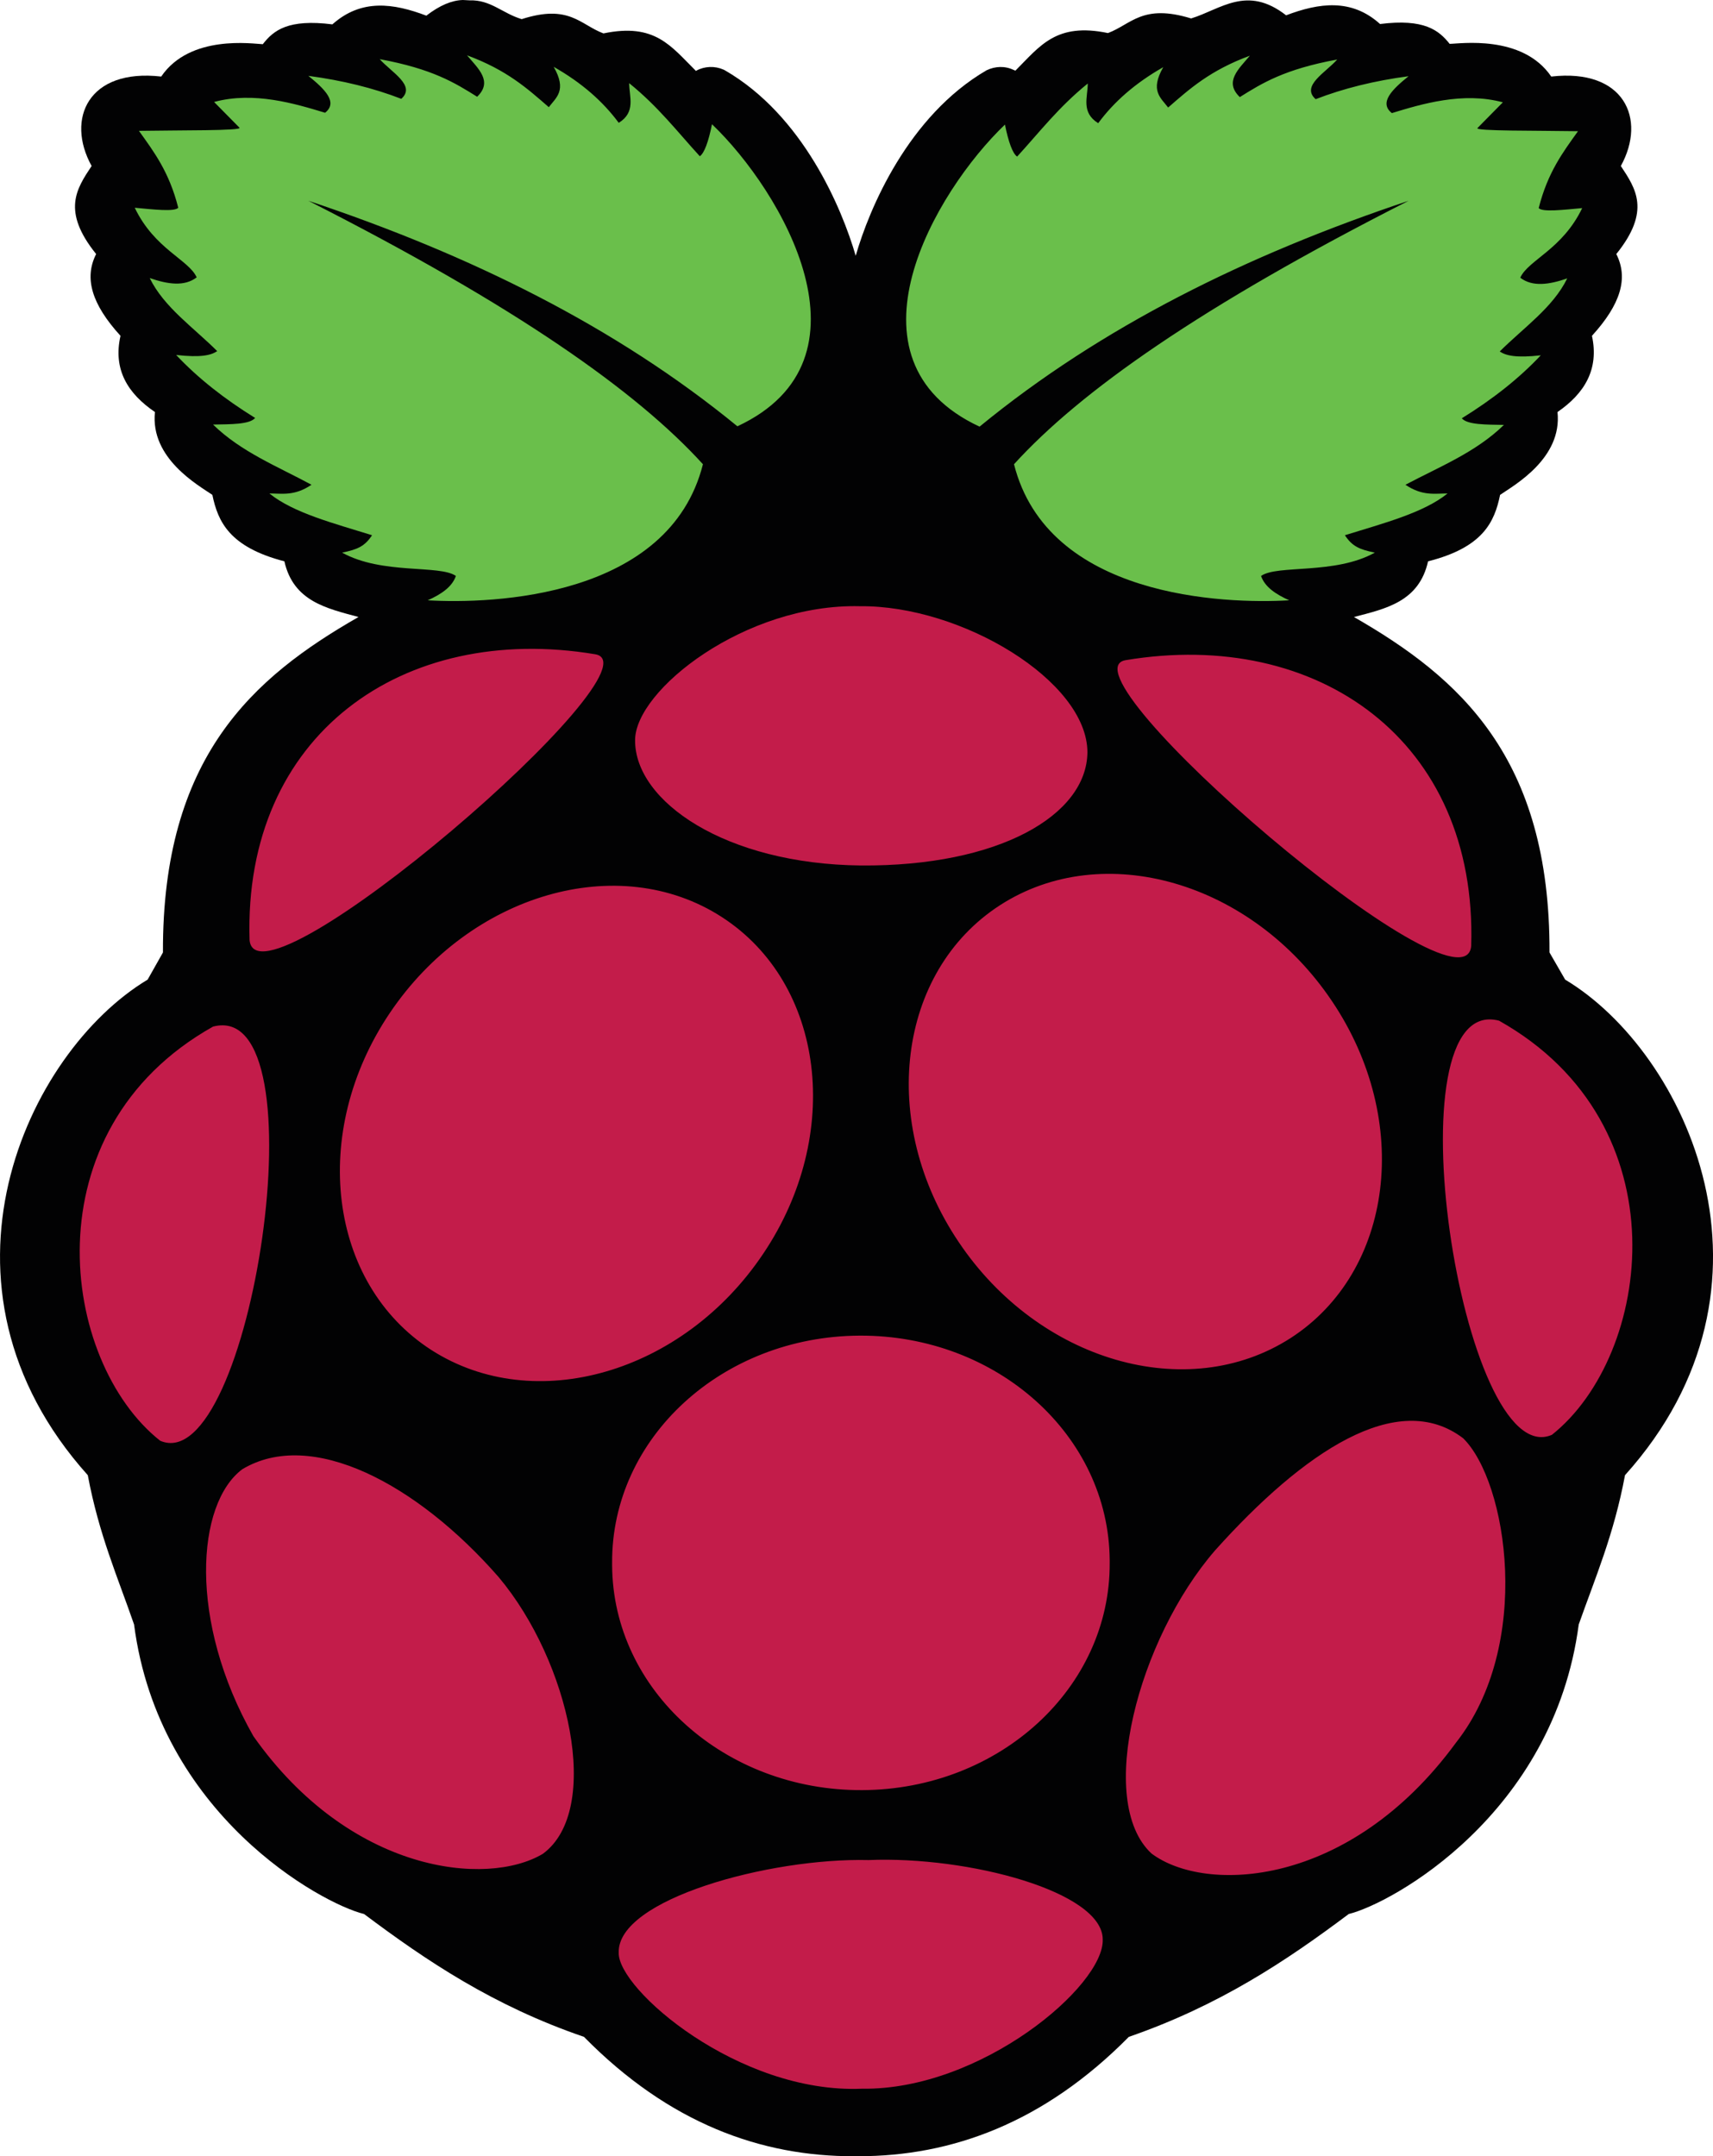
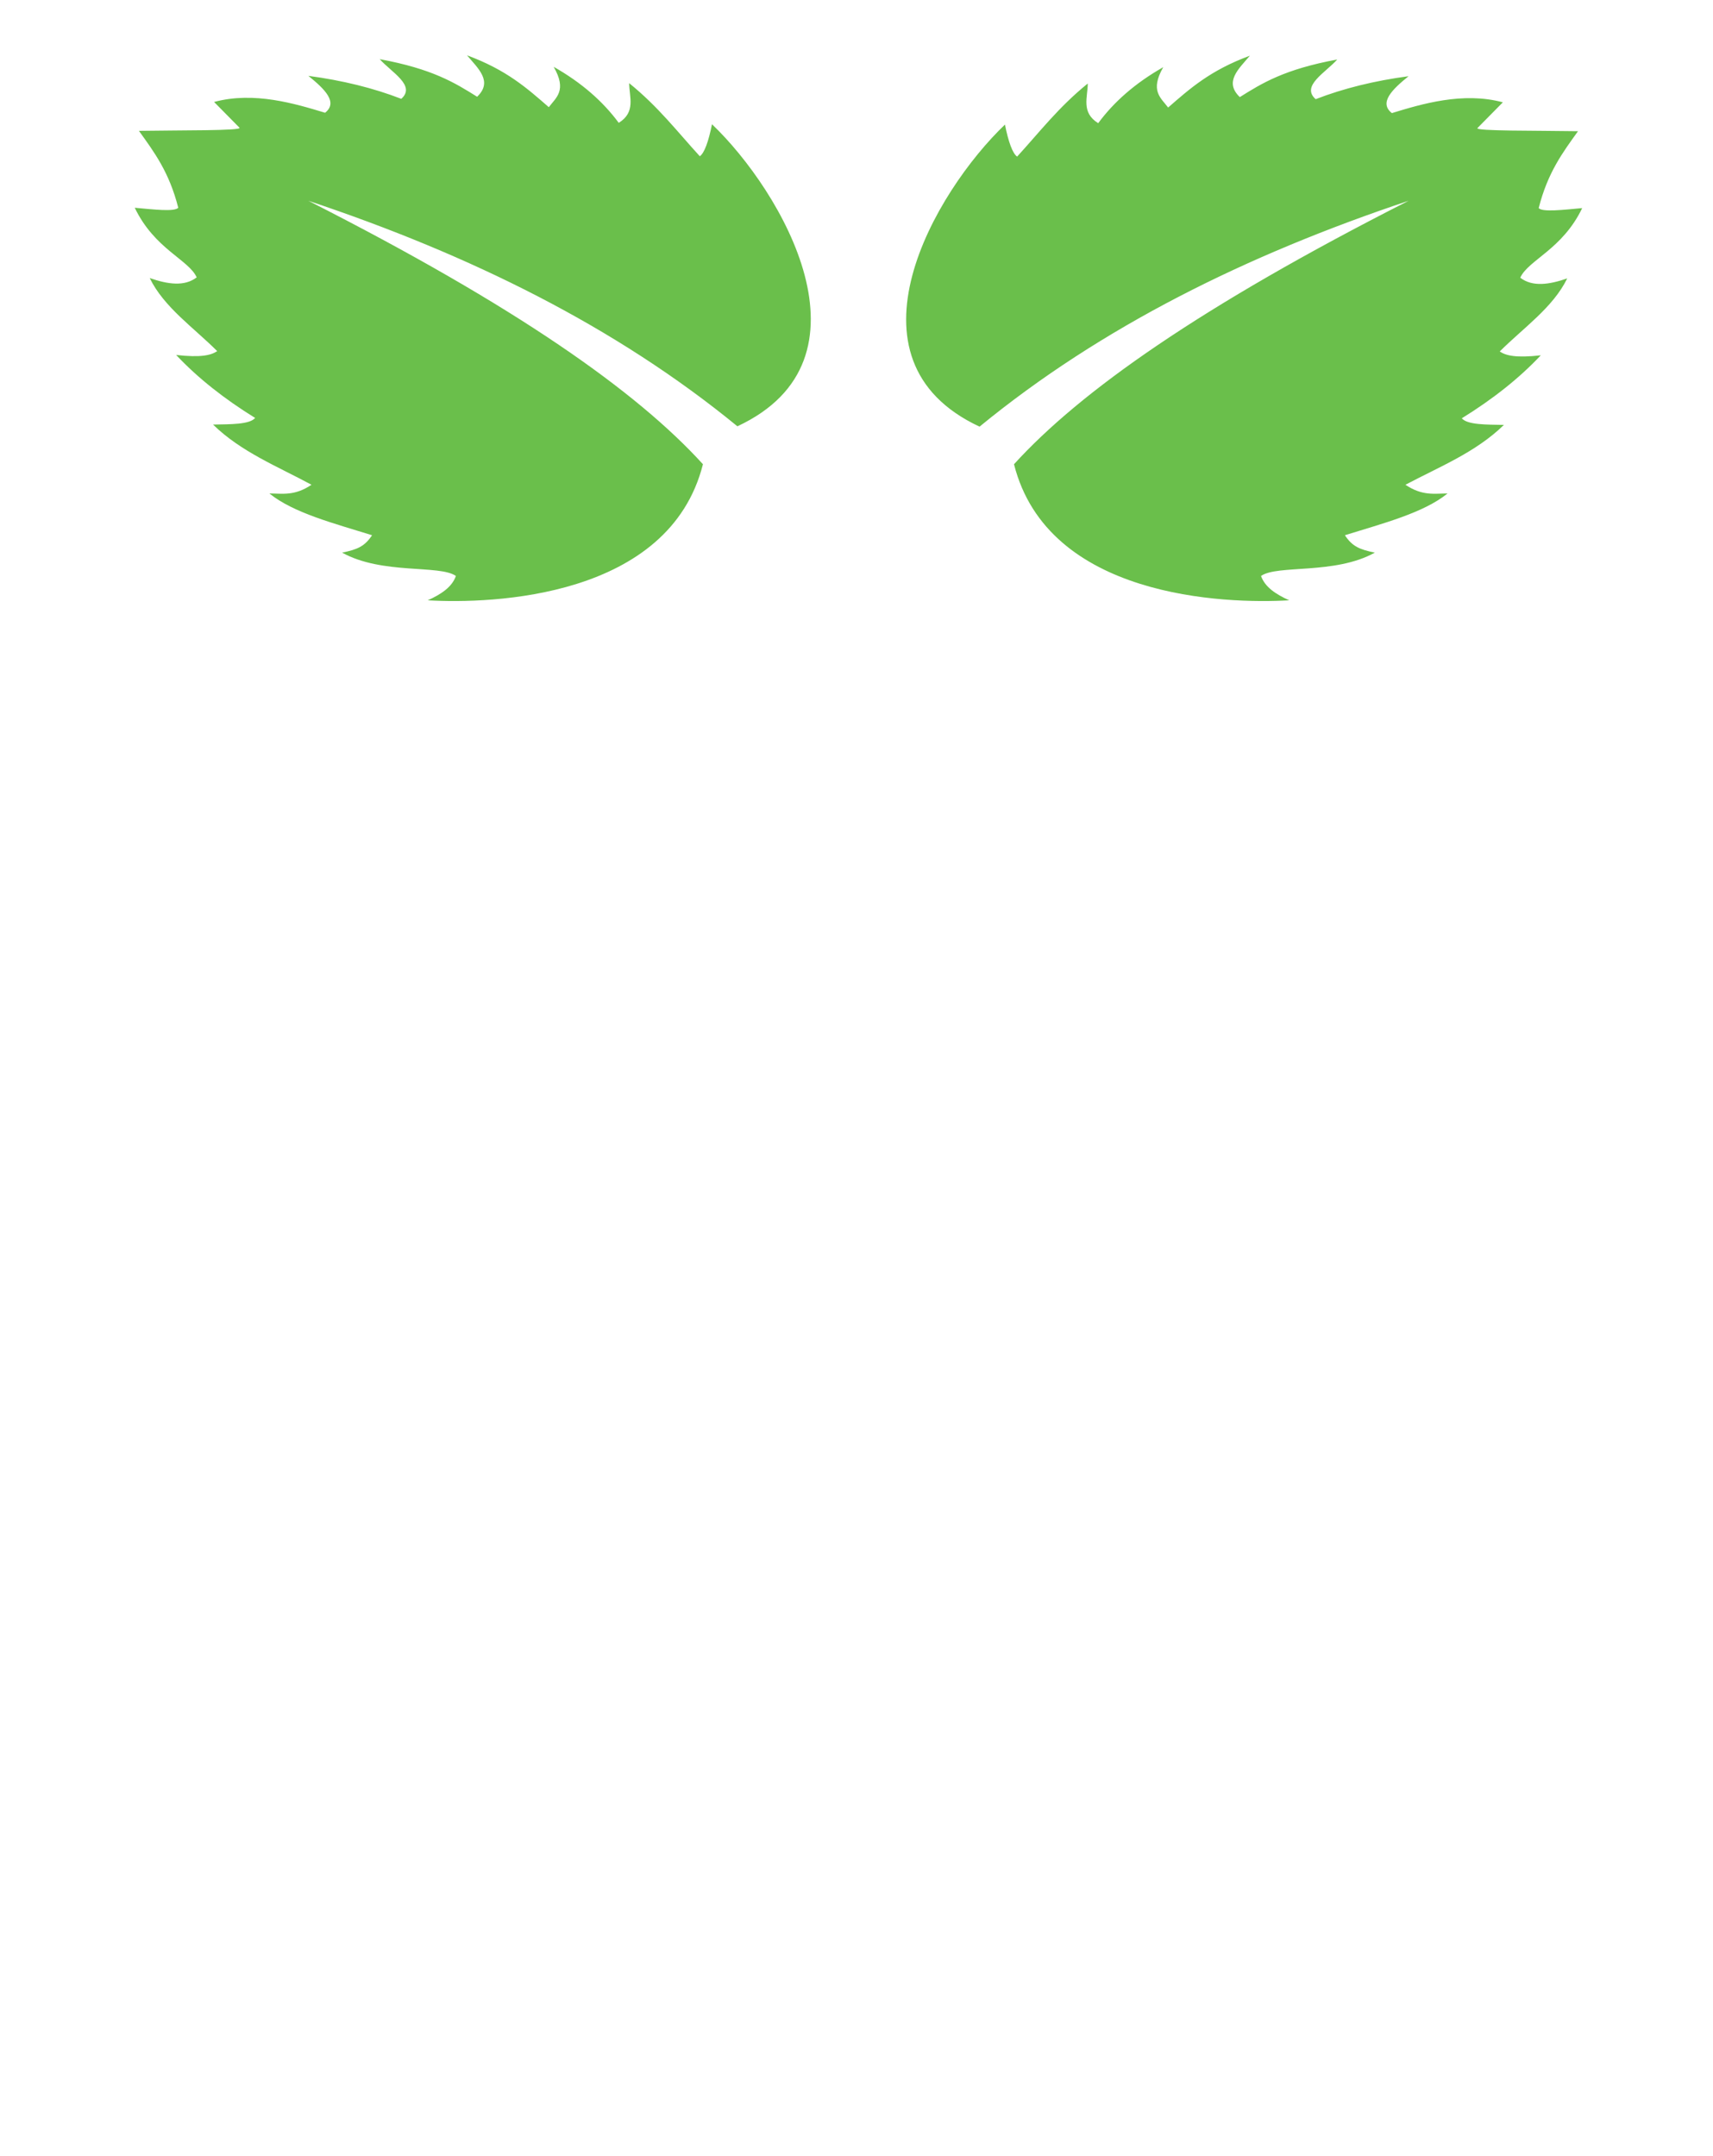
<svg xmlns="http://www.w3.org/2000/svg" viewBox="0 0 492.32 619.6">
-   <path d="M133.03 0c-3.2.1-6.6 1.5-10.5 4.5-9.5-3.6-18.7-4.9-27 2.5-12.7-1.6-16.9 1.7-20 5.7-2.8-.1-20.9-2.9-29.2 9.3-20.9-2.4-27.5 12.1-20 25.7-4.3 6.5-8.7 12.9 1.3 25.3-3.5 6.9-1.3 14.4 7 23.5-2.2 9.7 2.1 16.6 9.9 21.9-1.4 13.3 12.4 21 16.5 23.8 1.6 7.7 4.9 15 20.7 19.1 2.6 11.5 12.1 13.5 21.3 16-30.4 17.4-56.4 40.3-56.2 96.4l-4.4 7.8c-34.8 20.9-66.1 87.9-17.2 142.4 3.2 17.1 8.6 29.3 13.3 42.9 7.1 54.6 53.8 80.2 66.1 83.2 18 13.5 37.2 26.4 63.2 35.3 24.5 24.9 51 34.4 77.7 34.3h1.2c26.7 0 53.2-9.5 77.7-34.3 26-9 45.2-21.8 63.2-35.3 12.3-3 58.9-28.6 66.1-83.2 4.8-13.6 10.1-25.8 13.3-42.9 49-54.5 17.7-121.5-17.2-142.4l-4.5-7.8c.2-56.1-25.9-79-56.2-96.4 9.2-2.4 18.7-4.4 21.3-16 15.8-4 19.1-11.3 20.7-19.1 4.1-2.8 17.9-10.5 16.5-23.8 7.7-5.3 12-12.2 9.9-21.9 8.3-9.1 10.5-16.6 7-23.5 10-12.4 5.6-18.8 1.3-25.3 7.5-13.6.9-28.1-20-25.7-8.3-12.2-26.4-9.4-29.2-9.4-3.1-3.9-7.3-7.3-20-5.7-8.2-7.4-17.5-6.1-27-2.5-11.3-8.8-18.8-1.7-27.3.9-14-4.3-17.2 1.7-23.9 4.2-14.9-3.1-19.5 3.7-26.6 10.8l-.5-.2c-2.5-1.2-5.3-1.1-7.8.1-22.5 13.1-33.7 39.7-37.6 53.3-4-13.7-15.1-40.3-37.6-53.3l-.4-.2c-2.5-1.1-5.4-1-7.8.3l-.1.1c-7.2-7.1-11.7-13.9-26.6-10.8-6.7-2.5-9.8-8.5-23.5-4.1-5.6-1.7-8.9-5.6-15-5.4z" fill="#020203" />
  <path d="M88.626 57.7c59.7 30.3 94.4 54.8 113.4 75.7-9.7 38.4-60.5 40.2-79.1 39.1 3.8-1.7 7-3.8 8.1-7-4.7-3.3-21.2-.3-32.7-6.7 4.4-.9 6.5-1.8 8.6-5-10.9-3.4-22.6-6.4-29.5-12 3.7 0 7.2.8 12.1-2.5-9.8-5.3-20.2-9.4-28.3-17.3 5-.1 10.5 0 12.1-1.9-8.9-5.5-16.5-11.5-22.7-18.1 7.1.8 10 .1 11.8-1.1-6.8-6.8-15.3-12.6-19.4-21 5.2 1.8 10 2.5 13.5-.2-2.3-5.1-12.1-8.1-17.8-20 5.5.5 11.4 1.2 12.5 0-2.6-10.3-7-16.1-11.3-22.1 11.8-.2 29.7 0 28.9-.9l-7.3-7.4c11.5-3.1 23.3.5 31.9 3.1 3.8-3-.1-6.8-4.8-10.6 9.8 1.3 18.7 3.5 26.7 6.6 4.3-3.8-2.8-7.6-6.2-11.4 15.2 2.8 21.6 6.8 28 10.8 4.6-4.4.3-8.1-2.9-11.9 11.4 4.2 17.3 9.5 23.5 14.9 2.1-2.8 5.3-4.8 1.4-11.6 8.1 4.6 14.2 10 18.7 16.1 5-3.1 3-7.5 3-11.4 8.4 6.8 13.8 13.9 20.3 21 1.3-.9 2.5-4.2 3.5-9.2 20.1 19.2 48.5 67.6 7.3 86.8-34.9-28.6-76.8-49.3-123.3-64.8zm316.2 0c-59.7 30.3-94.4 54.8-113.4 75.7 9.7 38.4 60.5 40.2 79.1 39.1-3.8-1.7-7-3.8-8.1-7 4.7-3.3 21.2-.3 32.7-6.7-4.4-.9-6.5-1.8-8.6-5 10.9-3.4 22.6-6.4 29.5-12-3.7 0-7.2.8-12.1-2.5 9.8-5.2 20.2-9.3 28.3-17.2-5-.1-10.5 0-12.1-1.9 8.9-5.5 16.5-11.5 22.7-18.1-7.1.8-10 .1-11.8-1.1 6.8-6.8 15.3-12.6 19.4-21-5.2 1.8-10 2.5-13.5-.2 2.3-5.1 12.1-8.1 17.8-20-5.5.5-11.4 1.2-12.5 0 2.6-10.3 7-16.1 11.3-22.1-11.8-.2-29.7 0-28.9-.9l7.3-7.4c-11.5-3.1-23.4.5-31.9 3.1-3.8-3 .1-6.8 4.8-10.6-9.8 1.3-18.7 3.5-26.7 6.6-4.3-3.8 2.8-7.6 6.2-11.4-15.2 2.8-21.6 6.8-28 10.8-4.6-4.4-.3-8.1 2.9-11.9-11.4 4.2-17.3 9.5-23.5 14.9-2.1-2.8-5.3-4.8-1.4-11.6-8.1 4.6-14.2 10-18.7 16.1-5-3.1-3-7.5-3-11.4-8.4 6.8-13.8 13.9-20.3 21-1.3-.9-2.5-4.2-3.5-9.2-20.1 19.2-48.5 67.6-7.3 86.8 35-28.7 76.9-49.4 123.3-64.9z" fill="#6abf4b" />
  <g fill="#c31c4a">
-     <path d="M318.926 449.1c.2 35.9-31.6 65.1-71.1 65.3s-71.7-28.7-71.9-64.6v-.7c-.2-35.9 31.6-65.1 71.1-65.3s71.7 28.7 71.9 64.6zm-111.5-185.6c29.6 19.1 35 62.5 11.9 96.8-23 34.3-65.7 46.7-95.4 27.6-29.6-19.1-35-62.5-11.9-96.8s65.8-46.7 95.4-27.6zm80-3.4c-29.6 19.1-35 62.5-11.9 96.8 23 34.3 65.7 46.7 95.4 27.6 29.6-19.1 35-62.5 11.9-96.8-23.1-34.4-65.8-46.7-95.4-27.6zM61.226 295c32-8.4 10.8 130.3-15.2 119-28.7-22.7-37.9-89.2 15.2-119zm369.6-1.7c-32-8.4-10.8 130.3 15.2 119 28.7-22.8 37.9-89.2-15.2-119zm-107.3-103.6c55.2-9.2 101.1 23.1 99.3 82.1-1.8 22.6-119.6-78.7-99.3-82.1zm-152.5-1.7c-55.2-9.2-101.1 23.1-99.3 82.1 1.9 22.6 119.7-78.8 99.3-82.1zm76.1-13.8c-32.9-.8-64.6 24.1-64.6 38.5-.1 17.6 26 35.6 64.9 36 39.6.3 64.9-14.4 65.1-32.5 0-20.5-36.2-42.3-65.4-42zm2.5 360.3c28.7-1.2 67.3 9.1 67.3 22.8.5 13.3-35 43.4-69.2 42.9-35.5 1.5-70.3-28.7-69.9-39.1-.5-15.3 43.3-27.3 71.8-26.6zM143.326 453.2c20.4 24.3 29.8 66.9 12.7 79.5-16.1 9.6-55.4 5.6-83.2-33.8-18.8-33.1-16.4-66.8-3.2-76.7 19.8-11.9 50.2 4.1 73.7 31zm205.9-7.7c-22.1 25.5-34.4 72.1-18.3 87.1 15.4 11.6 56.9 10 87.5-31.8 22.2-28.1 14.8-75 2.1-87.5-18.9-14.4-46 4-71.3 32.2z" />
-   </g>
+     </g>
</svg>